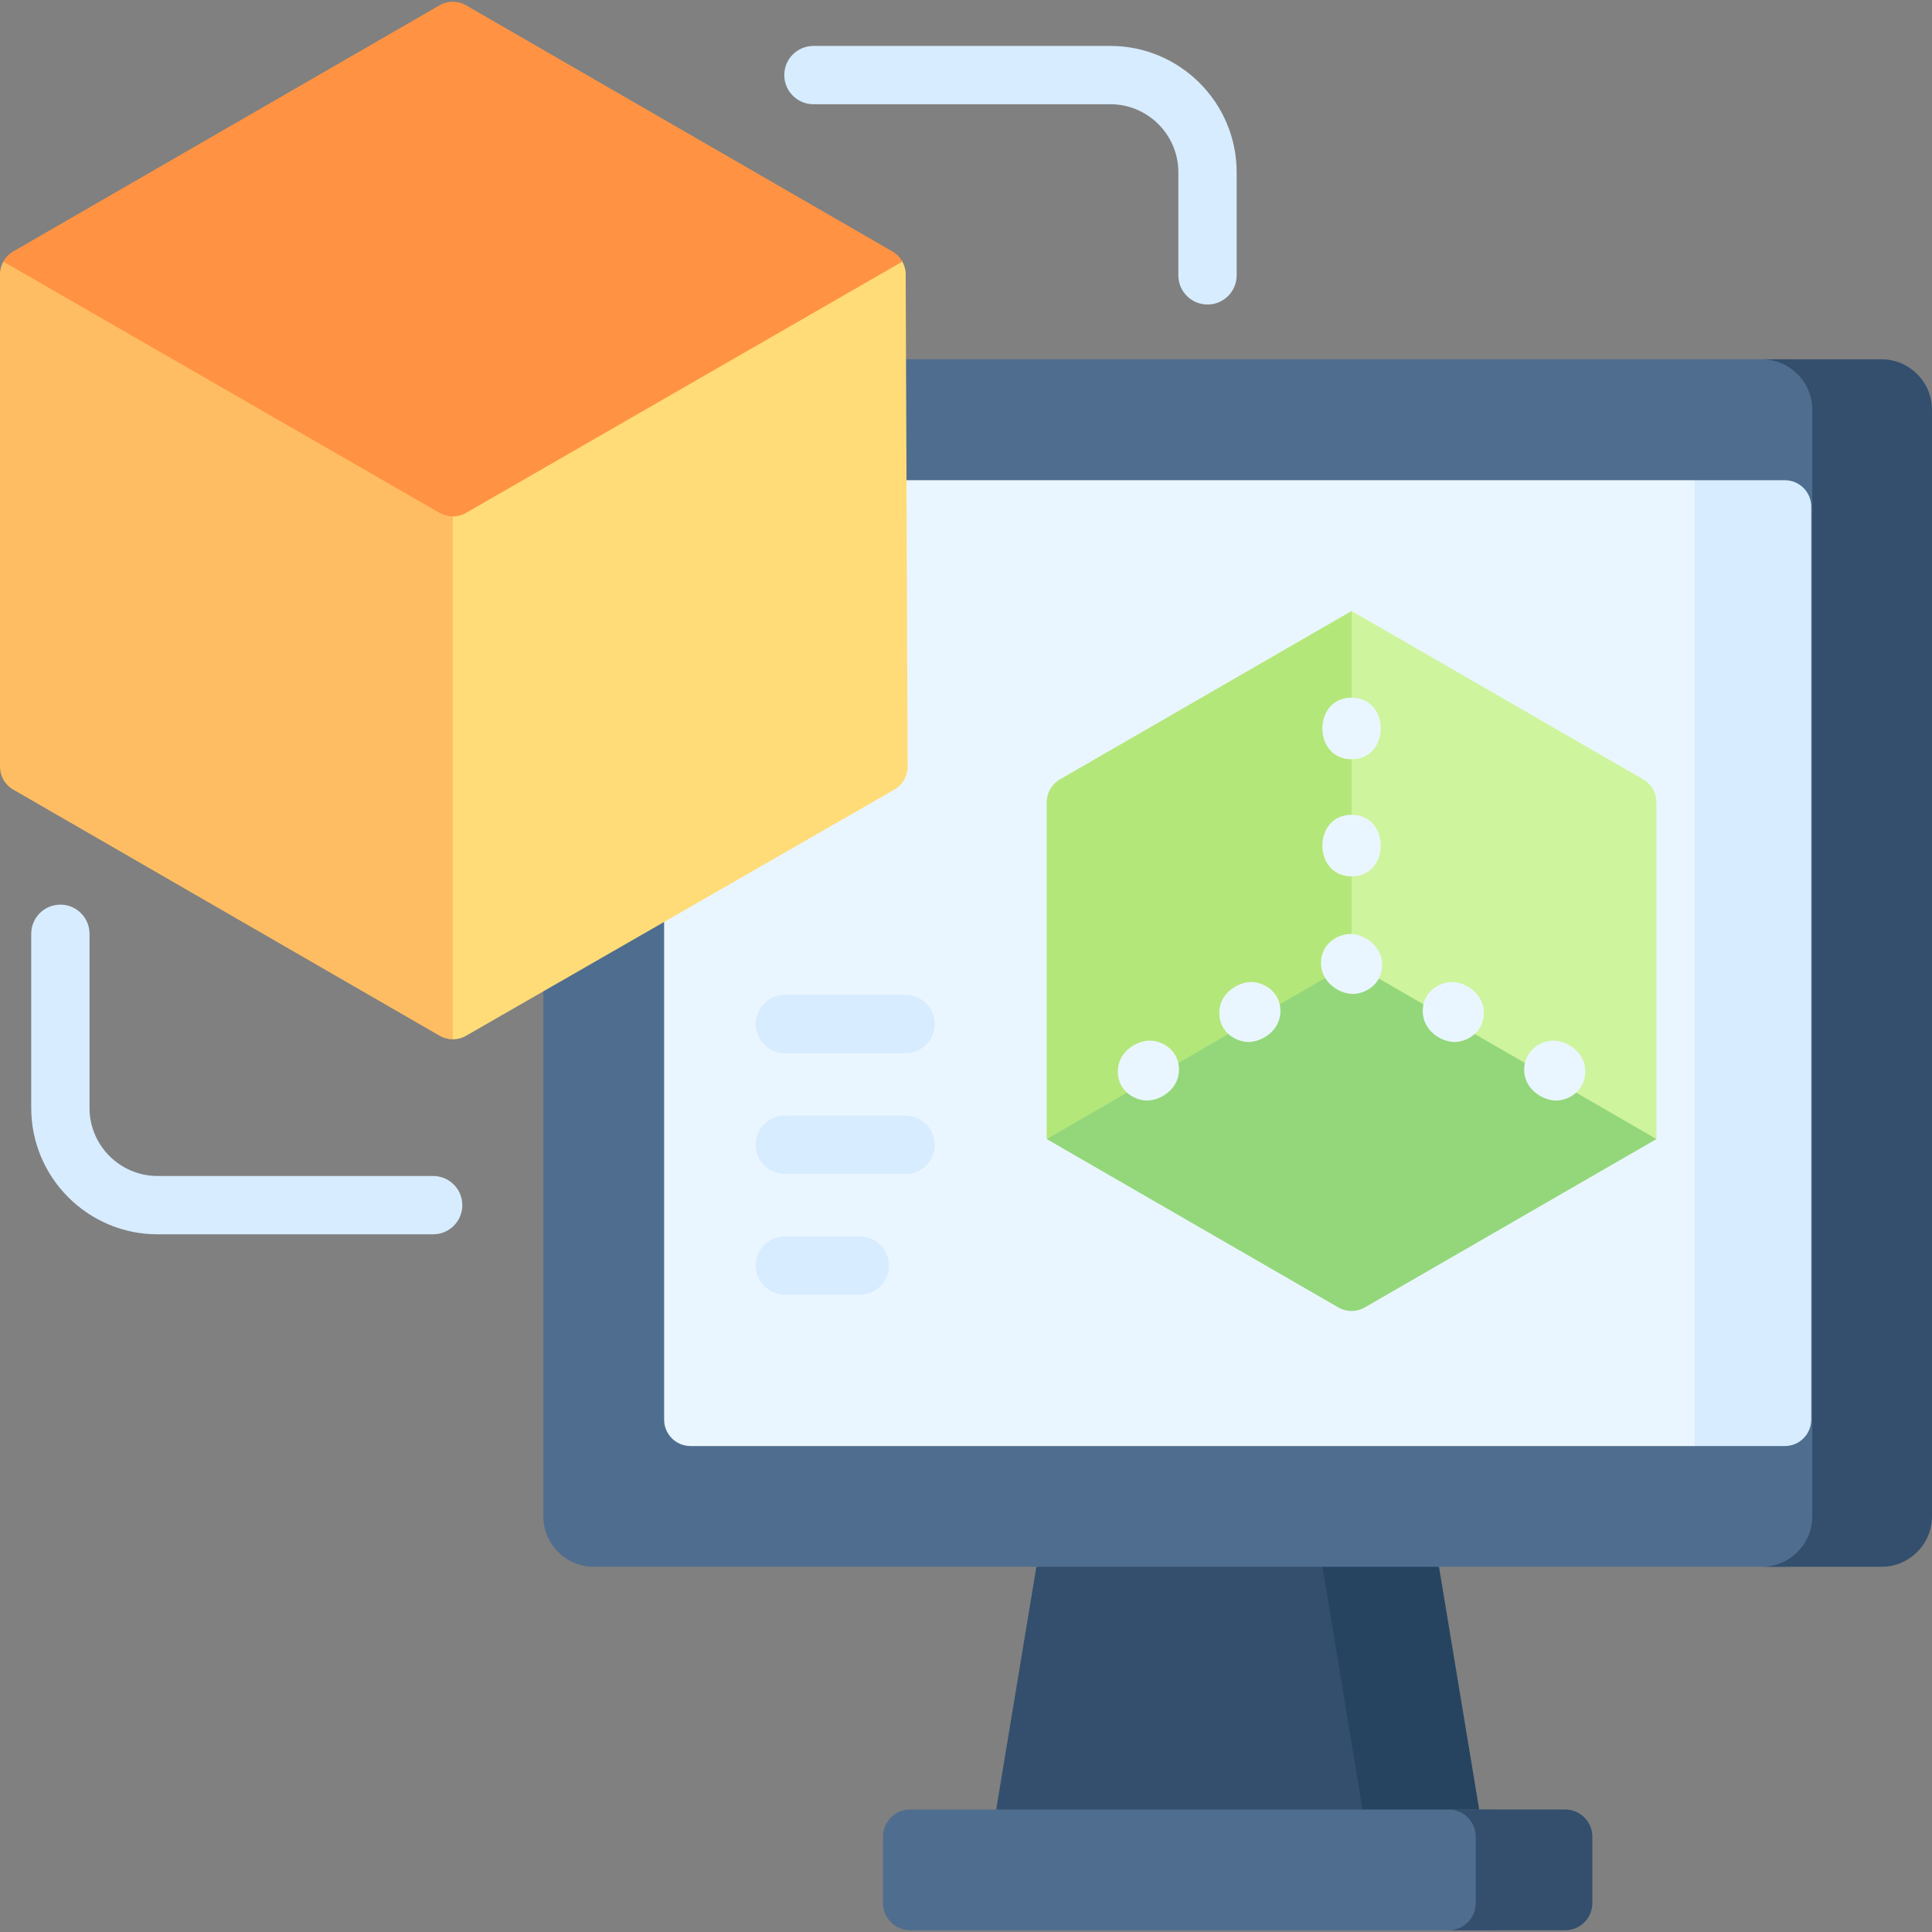
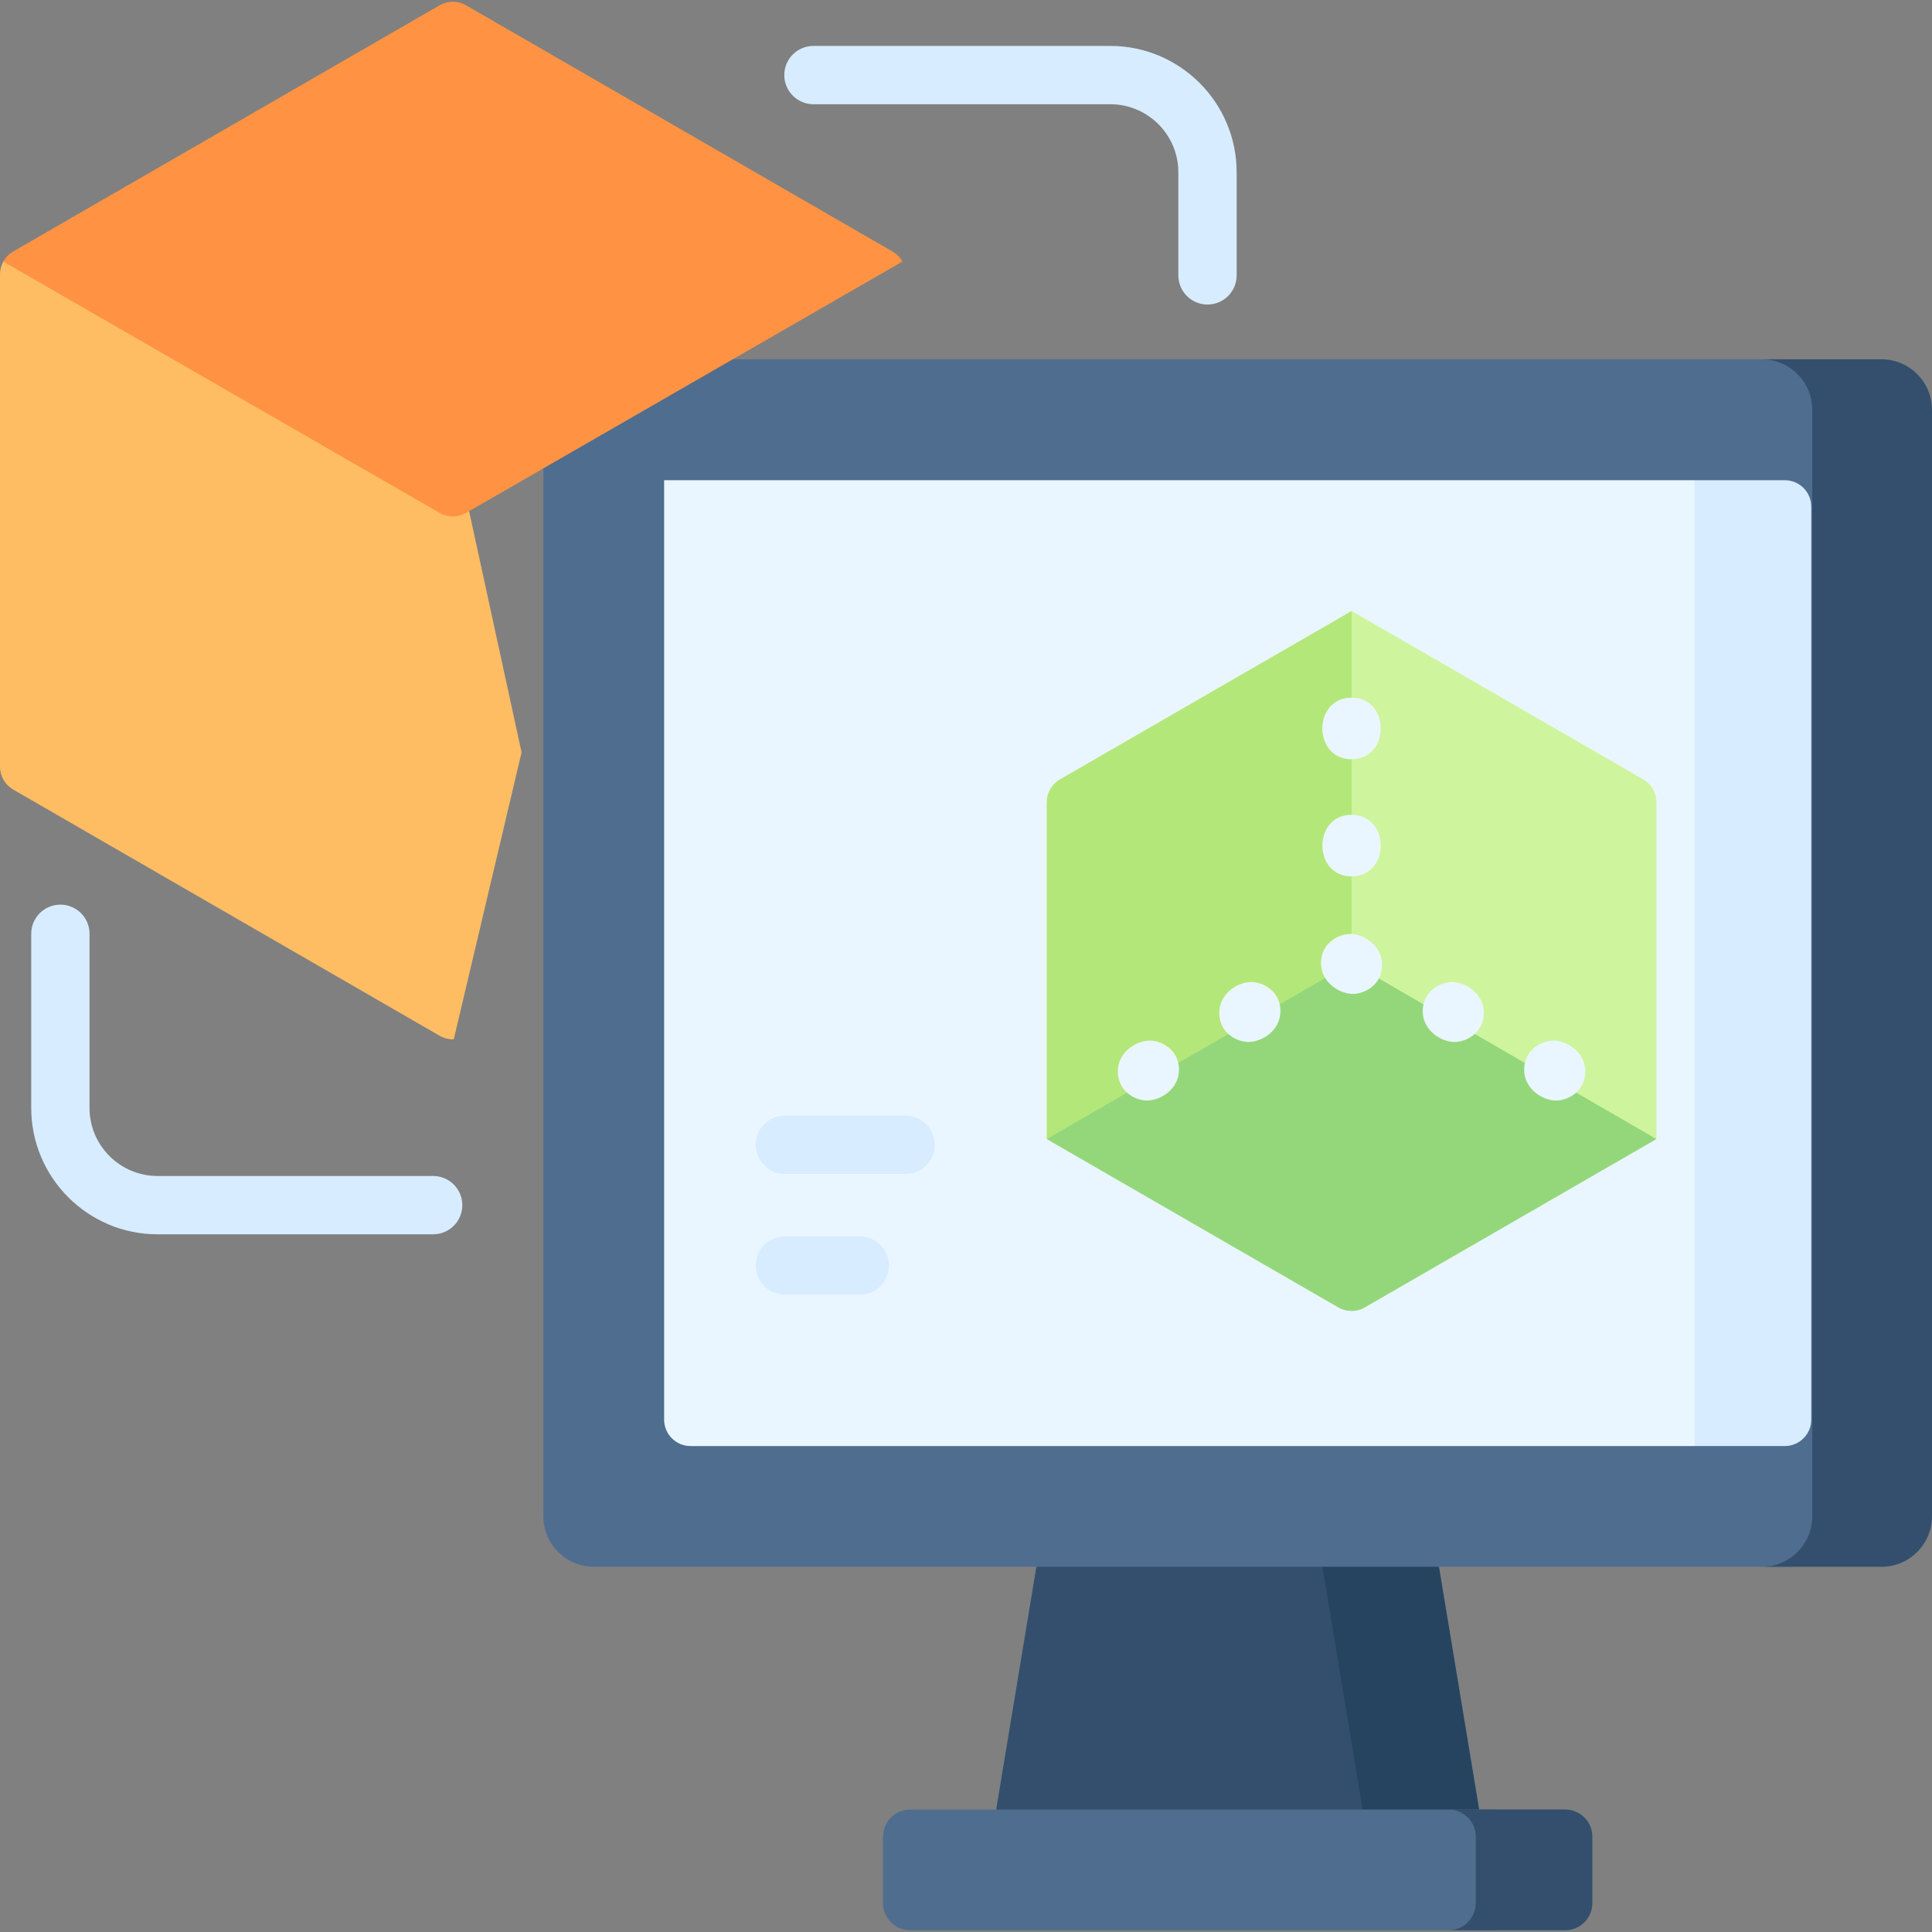
<svg xmlns="http://www.w3.org/2000/svg" id="Capa_1" height="512" viewBox="0 0 511.839 511.839" width="512">
  <rect x="0" y="0" width="511.839" height="511.839" fill="#808080" stroke="none" />
  <g>
    <g>
      <g>
        <path d="m375.953 479.388-48.056 15.995-63.98-15.995 10.647-64.302 53.333-15.956 37.408 15.956z" fill="#334f6d" />
        <path d="m381.23 415.086-53.333-15.956-15.448 4.622 37.885 11.334 10.647 64.302-48.532 12.133 15.448 3.862 63.98-15.995z" fill="#264460" />
        <path d="m473.155 415.086h-315.812c-7.394 0-13.388-5.994-13.388-13.388v-293.123c0-7.394 5.994-13.388 13.388-13.388h315.812c7.394 0 13.388 5.994 13.388 13.388v293.123c0 7.394-5.994 13.388-13.388 13.388z" fill="#4f6d8f" />
        <path d="m498.451 95.187h-31.716c7.394 0 13.388 5.994 13.388 13.388v293.123c0 7.394-5.994 13.388-13.388 13.388h31.716c7.394 0 13.388-5.994 13.388-13.388v-293.123c0-7.394-5.994-13.388-13.388-13.388z" fill="#334f6d" />
        <path d="m448.953 383.096h-266.008c-3.866 0-7-3.134-7-7v-248.876h273.008l15.448 25.326v210.691z" fill="#eaf6ff" />
        <path d="m448.953 127.22v255.876h23.896c3.866 0 7-3.134 7-7v-241.876c0-3.866-3.134-7-7-7z" fill="#d7ecfe" />
        <g>
          <path d="m438.839 301.769-80.771-60.262-80.771 60.262 77.271 44.612c2.166 1.25 4.834 1.25 7 0z" fill="#94d77b" />
        </g>
        <path d="m394.849 511.378h-153.709c-3.981 0-7.209-3.228-7.209-7.209v-17.572c0-3.981 3.228-7.209 7.209-7.209h153.71c3.981 0 7.209 3.228 7.209 7.209v17.572c-.001 3.981-3.228 7.209-7.21 7.209z" fill="#4f6d8f" />
        <path d="m414.654 479.388h-30.896c3.981 0 7.209 3.228 7.209 7.209v17.572c0 3.981-3.228 7.209-7.209 7.209h30.896c3.981 0 7.209-3.228 7.209-7.209v-17.572c0-3.981-3.228-7.209-7.209-7.209z" fill="#334f6d" />
        <path d="m358.068 161.871-18.072 61.073 18.072 32.111 80.771 46.715v-89.224c0-2.501-1.334-4.812-3.5-6.062z" fill="#cef49d" />
        <path d="m277.298 212.545v89.224l80.771-46.715v-93.184l-77.271 44.612c-2.166 1.251-3.5 3.562-3.5 6.063z" fill="#b4e77a" />
      </g>
      <g>
        <path d="m319.899 80.679c-4.266 0-7.724-3.458-7.724-7.724v-27.317c0-9.938-8.085-18.023-18.023-18.023h-78.649c-4.266 0-7.724-3.458-7.724-7.724s3.458-7.724 7.724-7.724h78.649c18.456 0 33.471 15.015 33.471 33.471v27.318c0 4.265-3.458 7.723-7.724 7.723z" fill="#d7ecfe" />
      </g>
      <g>
        <path d="m114.759 327.001h-73.017c-18.456 0-33.471-15.015-33.471-33.471v-46.144c0-4.266 3.458-7.724 7.724-7.724s7.724 3.458 7.724 7.724v46.144c0 9.938 8.085 18.023 18.023 18.023h73.017c4.266 0 7.724 3.458 7.724 7.724s-3.458 7.724-7.724 7.724z" fill="#d7ecfe" />
      </g>
      <g fill="#eaf6ff">
        <path d="m419.99 283.844c0-5.111-4.875-8.163-8.465-8.163-3.32 0-7.732 2.598-7.732 7.718 0 5.131 4.897 8.164 8.465 8.164 3.319 0 7.732-2.599 7.732-7.719z" />
        <path d="m393.115 268.328c0-5.115-4.884-8.163-8.464-8.163-2.99 0-7.733 2.329-7.733 7.719 0 5.115 4.884 8.163 8.465 8.163 2.989-.001 7.732-2.331 7.732-7.719z" />
        <path d="m366.167 255.6c0-5.115-4.884-8.163-8.464-8.163-2.99 0-7.733 2.329-7.733 7.719 0 5.115 4.884 8.163 8.465 8.163 2.989 0 7.732-2.33 7.732-7.719z" />
        <path d="m304.611 275.681c-3.515 0-8.465 2.984-8.465 8.163 0 5.36 4.668 7.718 7.732 7.718 3.515 0 8.465-2.984 8.465-8.164.001-5.36-4.667-7.717-7.732-7.717z" />
        <path d="m339.219 267.882c0-5.36-4.669-7.718-7.734-7.718-3.515 0-8.464 2.984-8.464 8.164 0 5.36 4.668 7.718 7.732 7.718 3.516 0 8.466-2.984 8.466-8.164z" />
        <path d="m358.068 184.832c-10.312 0-10.31 16.31 0 16.31 10.313 0 10.311-16.31 0-16.31z" />
        <path d="m358.068 215.865c-10.312 0-10.31 16.31 0 16.31 10.313 0 10.311-16.31 0-16.31z" />
      </g>
-       <path d="m239.924 263.569h-31.99c-4.266 0-7.724 3.458-7.724 7.724s3.458 7.724 7.724 7.724h31.99c4.266 0 7.724-3.458 7.724-7.724s-3.458-7.724-7.724-7.724z" fill="#d7ecfe" />
-       <path d="m239.924 295.558h-31.99c-4.266 0-7.724 3.458-7.724 7.724s3.458 7.724 7.724 7.724h31.99c4.266 0 7.724-3.458 7.724-7.724 0-4.265-3.458-7.724-7.724-7.724z" fill="#d7ecfe" />
+       <path d="m239.924 295.558h-31.99c-4.266 0-7.724 3.458-7.724 7.724s3.458 7.724 7.724 7.724h31.99c4.266 0 7.724-3.458 7.724-7.724 0-4.265-3.458-7.724-7.724-7.724" fill="#d7ecfe" />
      <path d="m227.779 327.549h-19.844c-4.266 0-7.724 3.458-7.724 7.724s3.458 7.724 7.724 7.724h19.844c4.266 0 7.724-3.458 7.724-7.724s-3.458-7.724-7.724-7.724z" fill="#d7ecfe" />
    </g>
    <path d="m3.5 209.179 59.518 34.363 53.453 30.861c1.157.667 2.456.978 3.747.932l17.96-76.011-18.216-83.763-119.024-46.381c-.604 1.046-.938 2.249-.938 3.5v130.438c0 2.5 1.334 4.811 3.5 6.061z" fill="#ffbd63" />
-     <path d="m240.455 203.091-.515-130.432c-.005-1.245-.341-2.442-.946-3.483l-119.032 46.386v159.779c1.207.001 2.414-.309 3.496-.931l113.485-65.223c2.181-1.254 3.522-3.581 3.512-6.096z" fill="#ffdc77" />
    <path d="m123.456 135.887 115.611-66.582c-.606-1.097-1.504-2.03-2.626-2.678l-21.85-12.615-91.129-52.613c-2.166-1.25-4.834-1.25-7 0l-56.481 32.609-56.482 32.61c-1.127.651-2.028 1.59-2.634 2.692l115.604 66.576c2.162 1.246 4.824 1.246 6.987.001z" fill="#ff9343" />
  </g>
</svg>